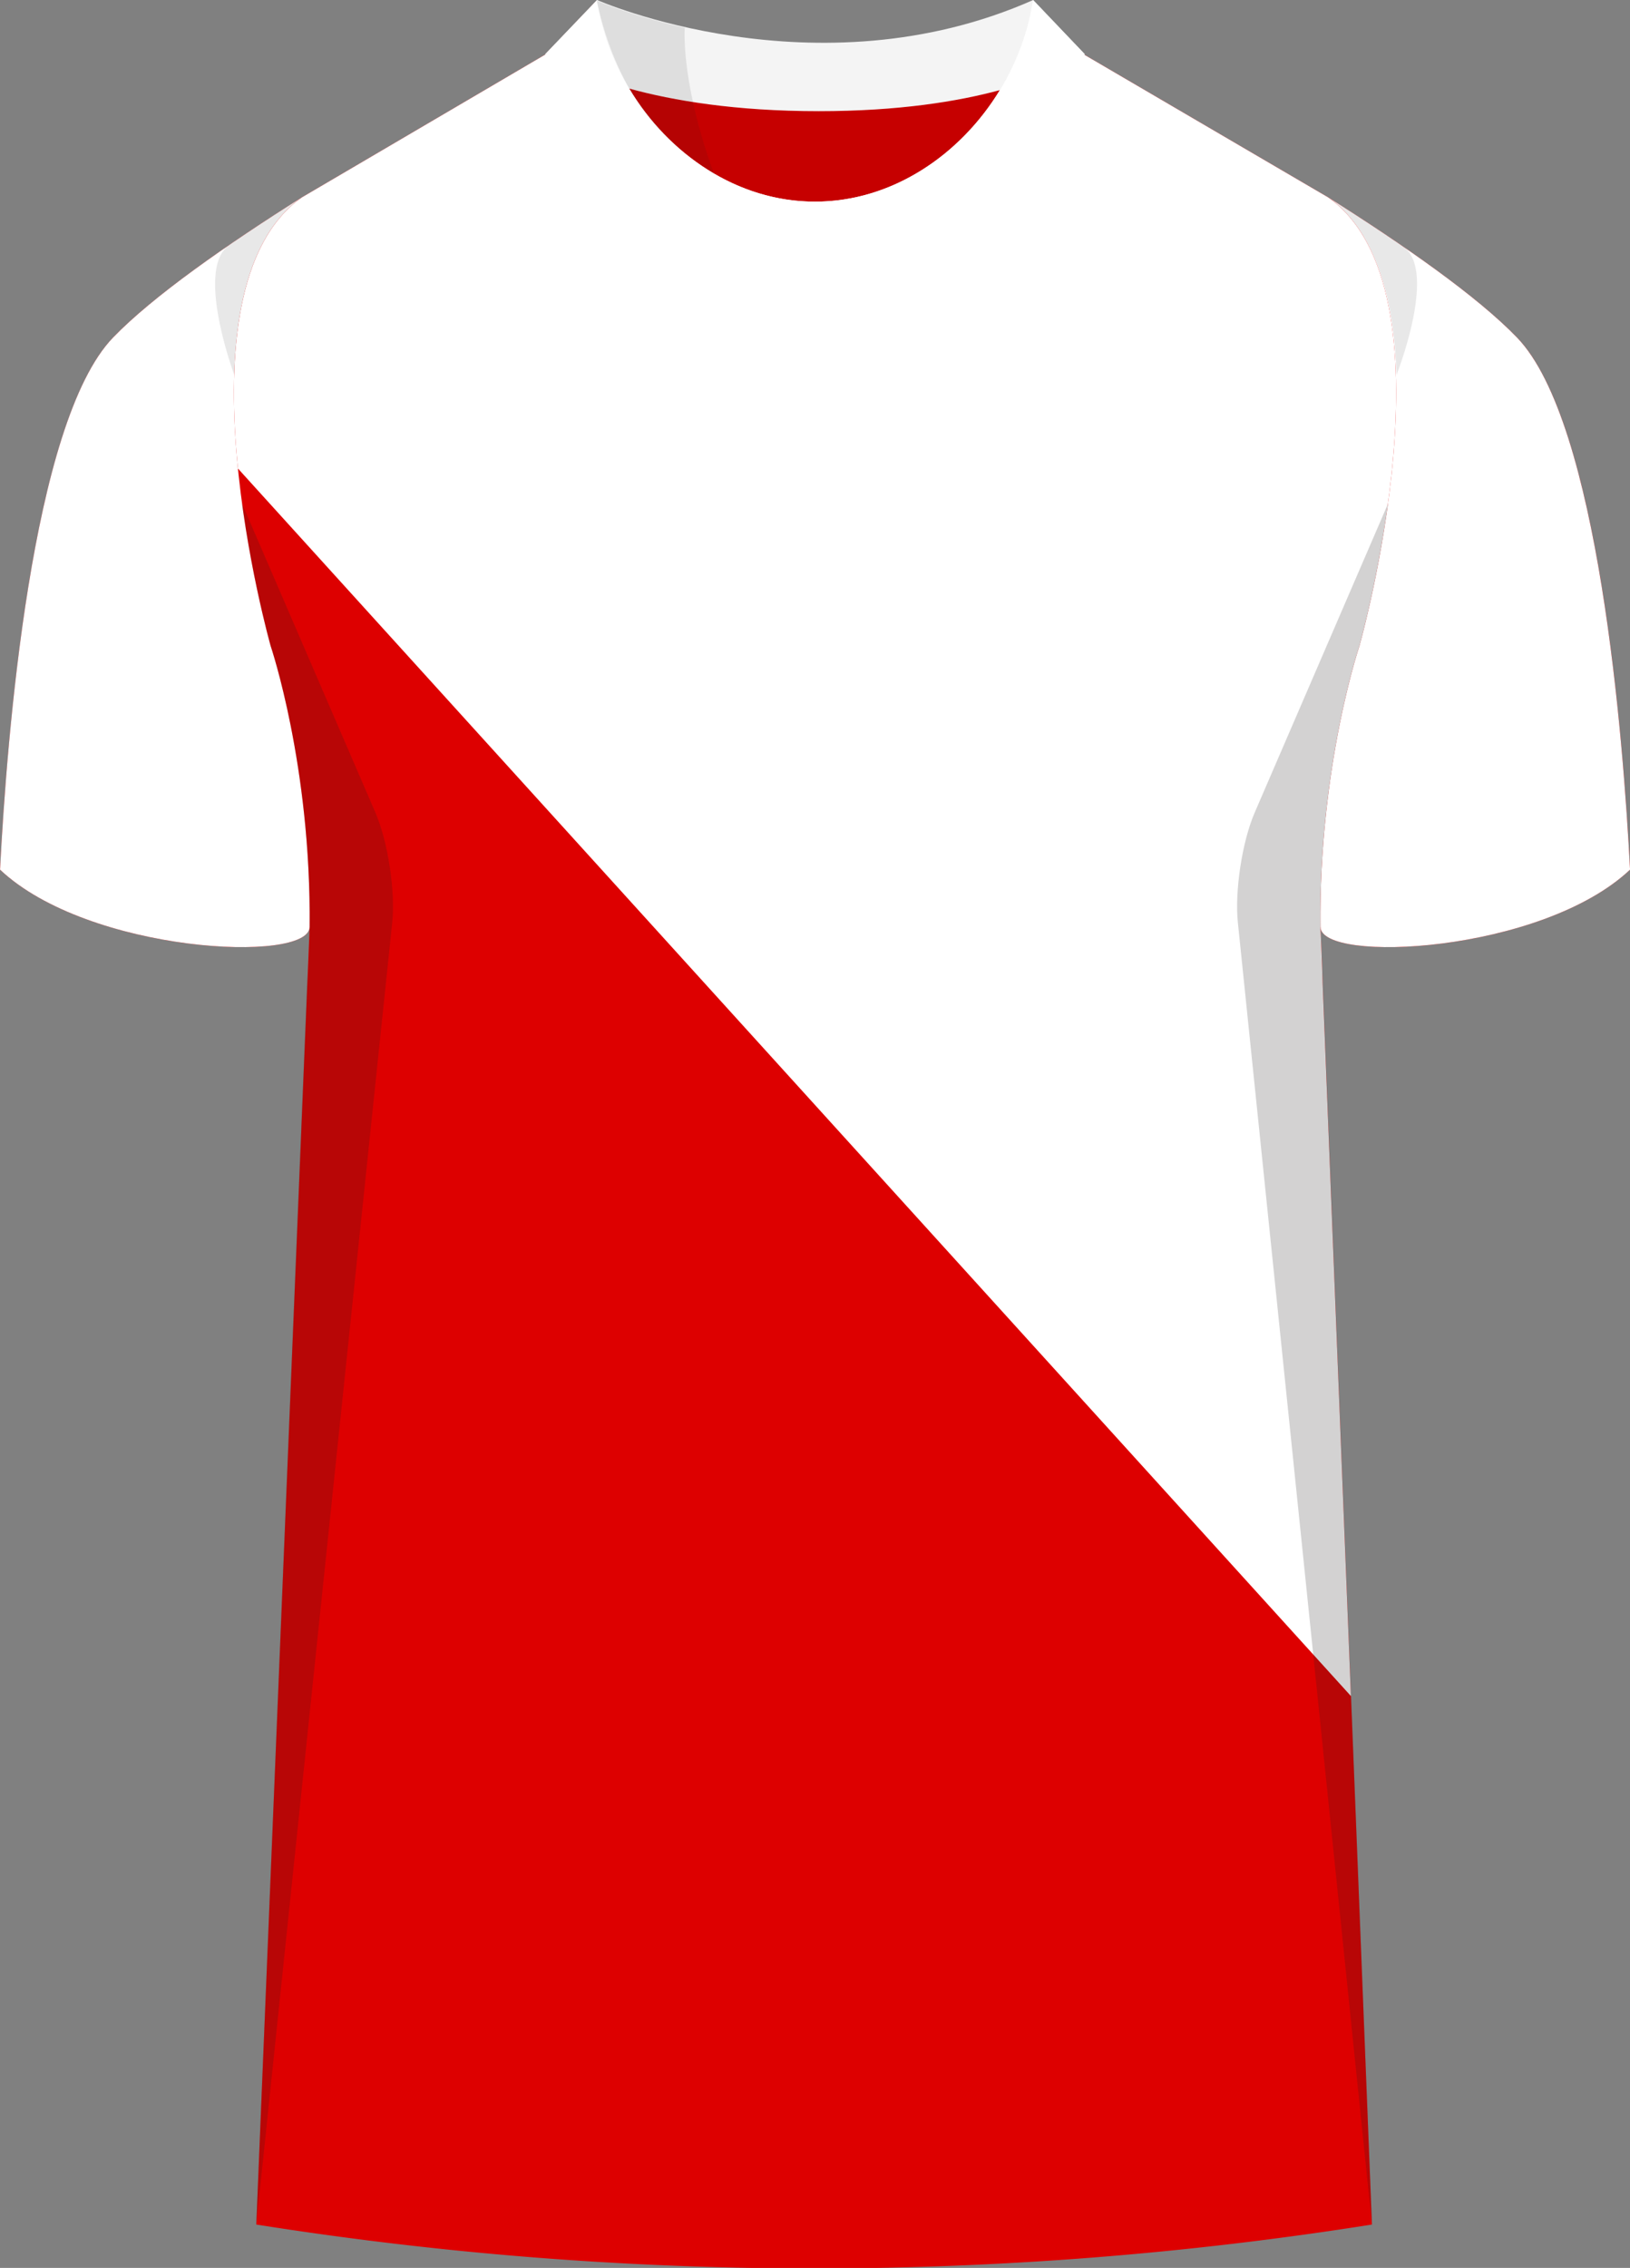
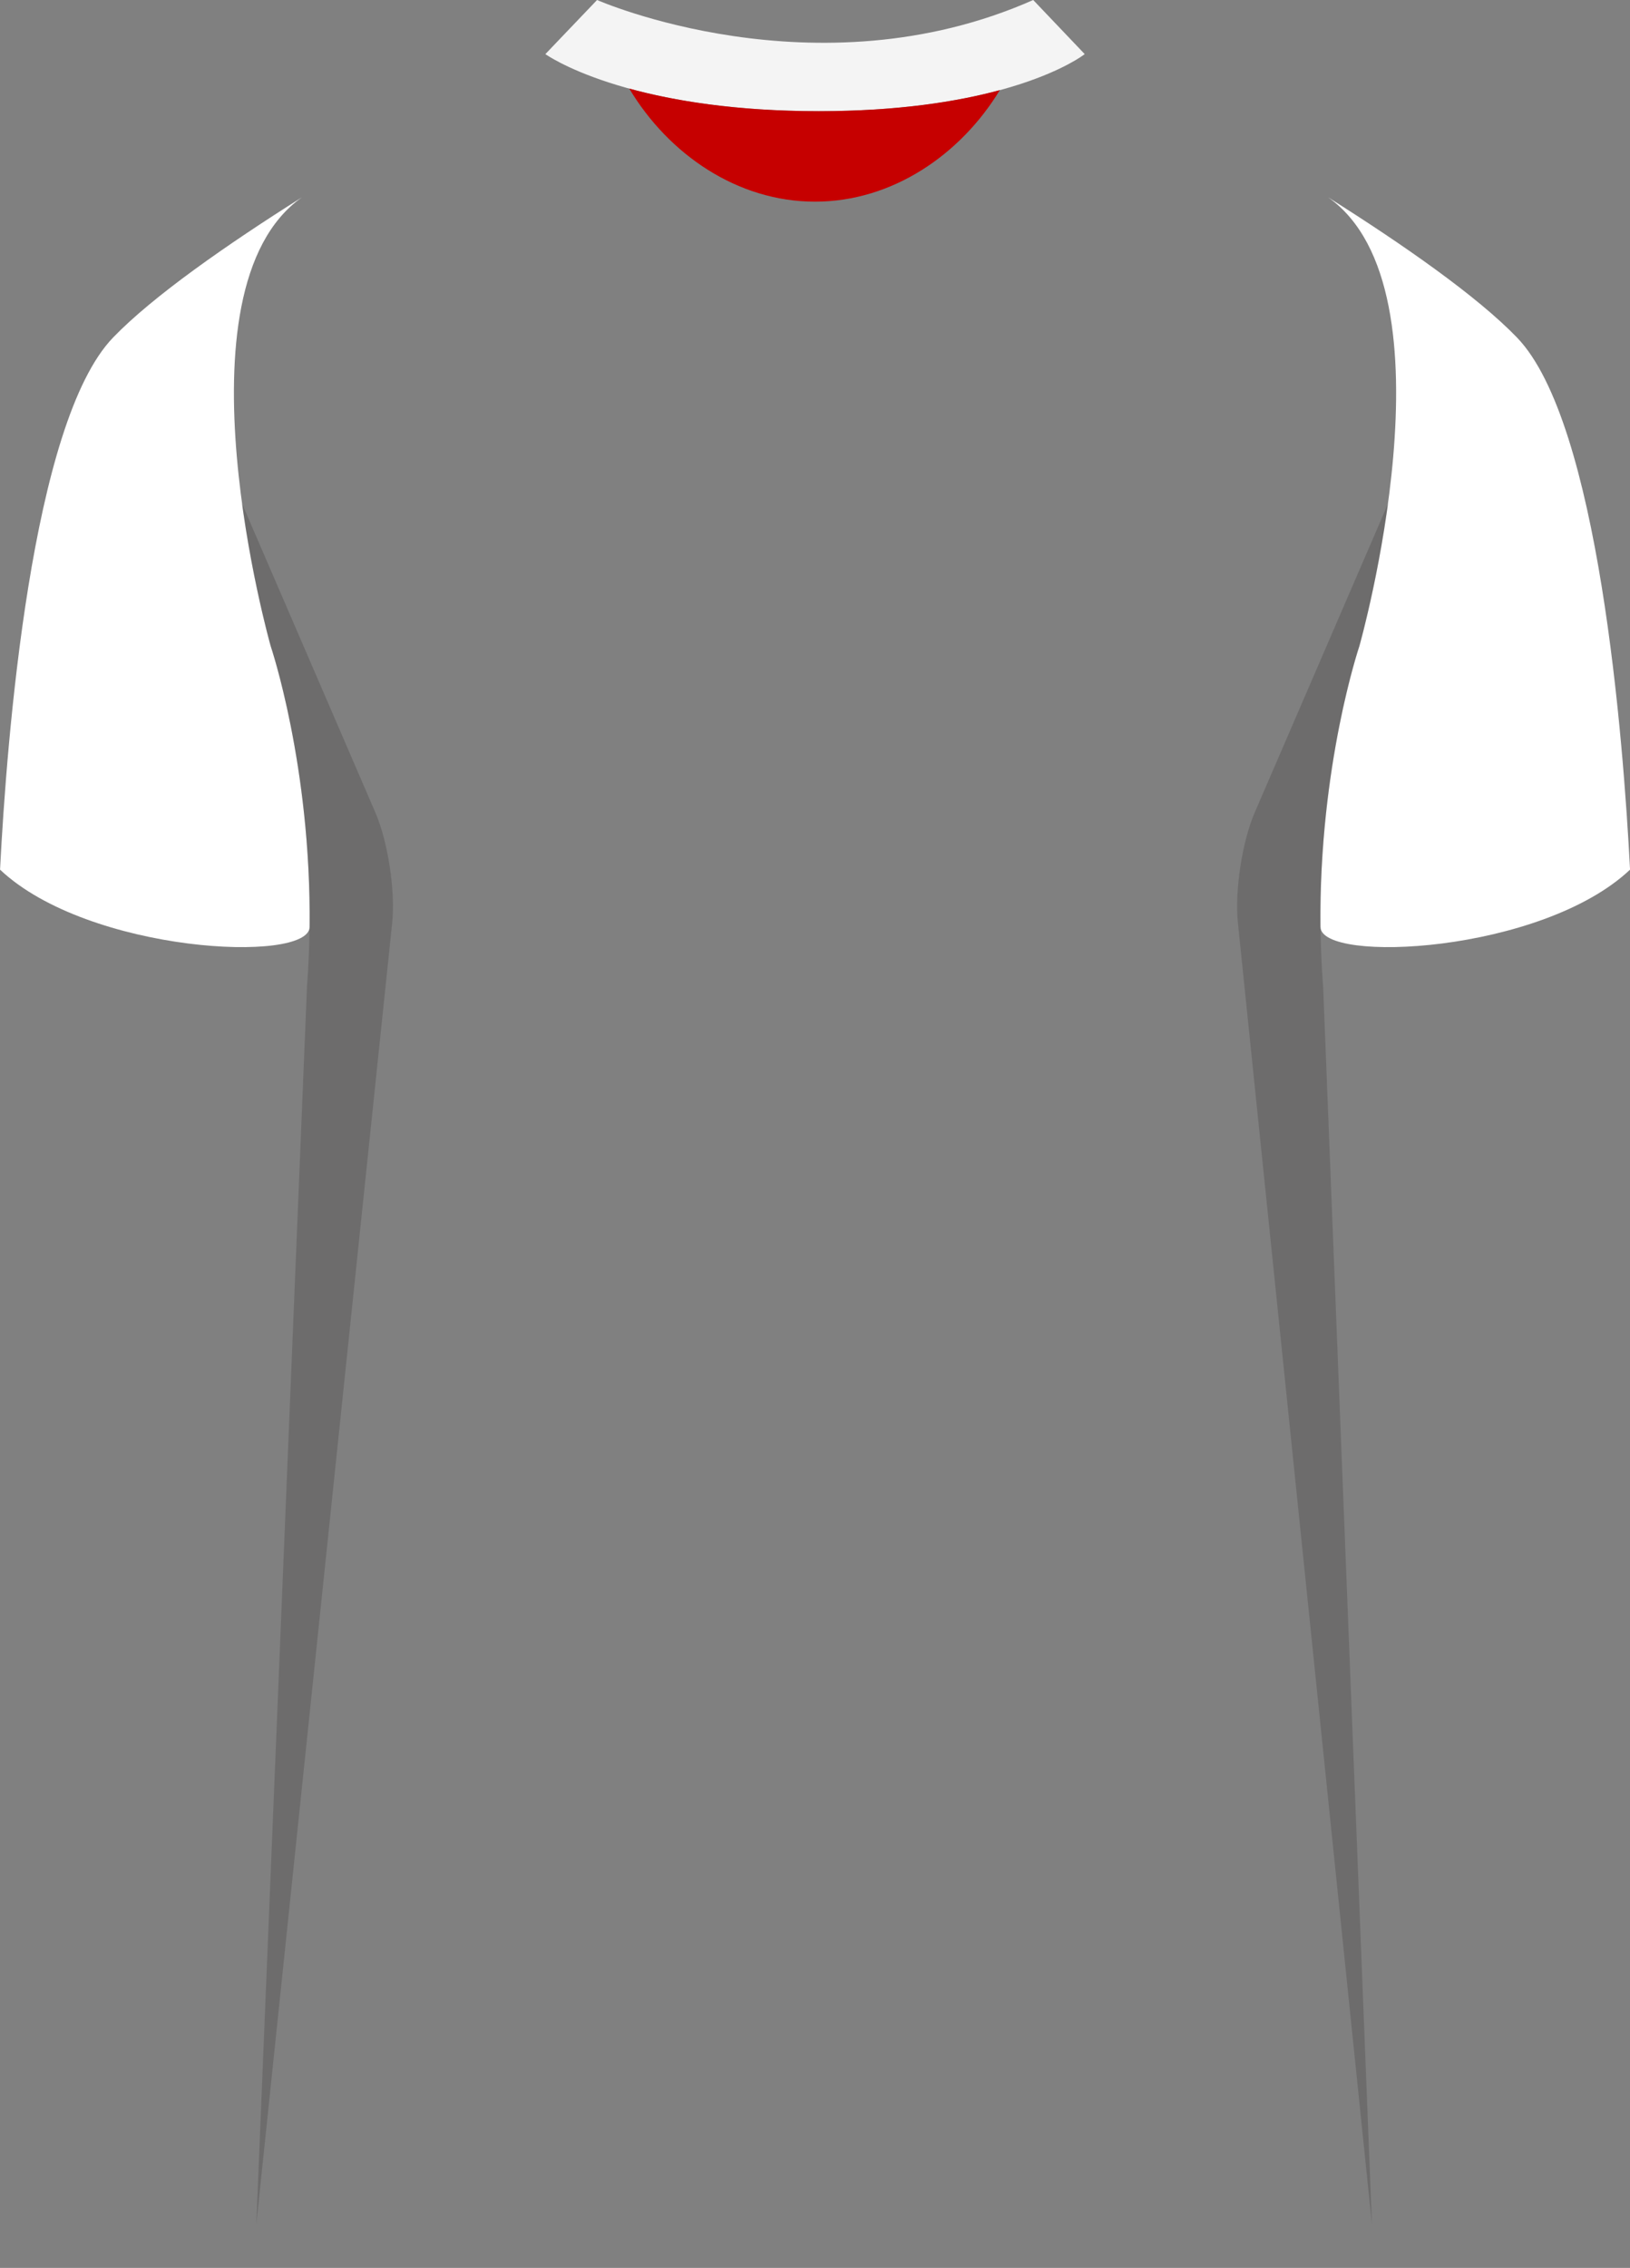
<svg xmlns="http://www.w3.org/2000/svg" viewBox="0 0 359.52 500">
  <rect x="0" y="0" width="359.52" height="500" fill="#808080" stroke="none" />
  <defs>
    <clipPath id="clippath-2">
-       <path id="Body" d="m238.54 11.7 54.38 31.8c29.13 20.49 6.91 98.94 6.91 98.94s-8.95 26.4-8.59 61.93l11.35 286.08a786.54 786.54 0 0 1-246.07 0l11.77-286.08c.37-35.53-8.59-61.93-8.59-61.93S37.48 63.99 66.61 43.5l54.21-31.8h117.71Z" class="cls-1" />
-     </clipPath>
+       </clipPath>
    <style>.cls-1{fill:none}.cls-1,.cls-2,.cls-3,.cls-4,.cls-5,.cls-6,.cls-7{stroke-width:0}.cls-8{clip-path:url(#clippath-2)}.cls-2{opacity:.5}.cls-2,.cls-3{fill:#231f20}.cls-9{isolation:isolate}.cls-10{mix-blend-mode:multiply;opacity:.2}.cls-4{fill:#c60000}.cls-5{fill:#d00}.cls-6{fill:#fff}.cls-7{fill:#f4f4f4}</style>
  </defs>
  <g class="cls-9">
    <g id="Laag_1" data-name="Laag 1">
      <g id="Newcastle">
-         <path id="Jersey_Color" d="M292.92 43.49c16.69 10.52 32.92 21.85 41.69 30.94 18.05 18.72 23.45 88.61 24.92 117.3-19.56 18.44-68.2 20.76-68.28 12.63l11.35 286.08a786.54 786.54 0 0 1-246.07 0L68.3 204.36c-.08 8.13-48.73 5.8-68.28-12.63 1.47-28.68 6.87-98.58 24.92-117.3 8.76-9.09 24.99-20.42 41.68-30.94l53.58-31.43L131.6.13s48.24 21.23 96.19 0l10.74 11.56 54.38 31.8Z" class="cls-5" data-name="Jersey Color" />
        <g id="Sleeves">
          <path d="M291.25 204.36c.09 8.13 48.73 5.8 68.28-12.63-1.48-28.68-6.87-98.58-24.92-117.3-8.76-9.09-25-20.42-41.69-30.94 29.13 20.49 6.91 98.94 6.91 98.94s-8.95 26.4-8.59 61.93ZM68.29 204.36c-.08 8.13-48.73 5.8-68.28-12.63 1.47-28.68 6.87-98.58 24.92-117.3 8.76-9.09 24.99-20.42 41.68-30.94-29.13 20.49-6.91 98.94-6.91 98.94s8.95 26.4 8.59 61.93Z" class="cls-6" />
        </g>
        <g class="cls-8">
-           <path d="M-15.812 28 221.689-187.43l406.456 448.101-237.501 215.429z" class="cls-6" />
+           <path d="M-15.812 28 221.689-187.43z" class="cls-6" />
        </g>
        <g id="Collar">
          <g id="Collar-2" data-name="Collar">
            <g>
              <path d="M227.89 0c-47.95 21.23-96.2 0-96.2 0l-11.4 11.93s17.44 12.57 60.3 12.59c41.56-.02 57.7-11.83 58.66-12.59L227.89 0Z" class="cls-7" />
              <path d="M179.76 44.46c-17.16 0-32.32-10.48-40.97-24.93 9.66 2.65 23.39 4.98 41.81 4.98 17.62 0 30.67-2.14 39.93-4.64-8.69 14.27-23.74 24.59-40.77 24.59Z" class="cls-4" />
            </g>
-             <path d="M227.83 0c-3.51 23.5-23.8 44.46-48.07 44.46S135.21 23.5 131.69 0l-11.43 11.93c8.29 30.12 33.85 45.24 59.49 45.39 25.64-.14 51.2-15.27 59.49-45.39L227.83 0Z" class="cls-6" />
          </g>
        </g>
        <g id="Shading" class="cls-10">
          <path d="M67.69 217.79c3.28-42.1-8-75.36-8-75.36s-3.92-13.84-6.31-31.41l29.42 68.13c2.77 6.4 4.43 17.31 3.71 24.25L56.53 490.44 67.7 217.78ZM291.85 217.79c-3.28-42.1 8-75.36 8-75.36s3.92-13.84 6.31-31.41l-29.42 68.13c-2.77 6.4-4.43 17.31-3.71 24.25l29.57 287.04-10.75-272.66Z" class="cls-3" />
-           <path d="M50.44 54.11c5.17-3.55 10.65-7.13 16.17-10.62-10.67 7.5-14.45 22.78-14.95 39.13 0 0-8.61-23.09-1.22-28.52ZM309.63 54.47a537.69 537.69 0 0 0-16.71-10.98c10.67 7.5 14.61 22.78 15.12 39.13 0 0 8.98-22.73 1.59-28.16ZM157.46 38.25C151 33.74 137.29 26.04 131.6.13c0 0 7.46 3.28 19.43 5.98 0 0-.96 11.79 6.43 32.14Z" class="cls-2" />
        </g>
      </g>
    </g>
  </g>
</svg>